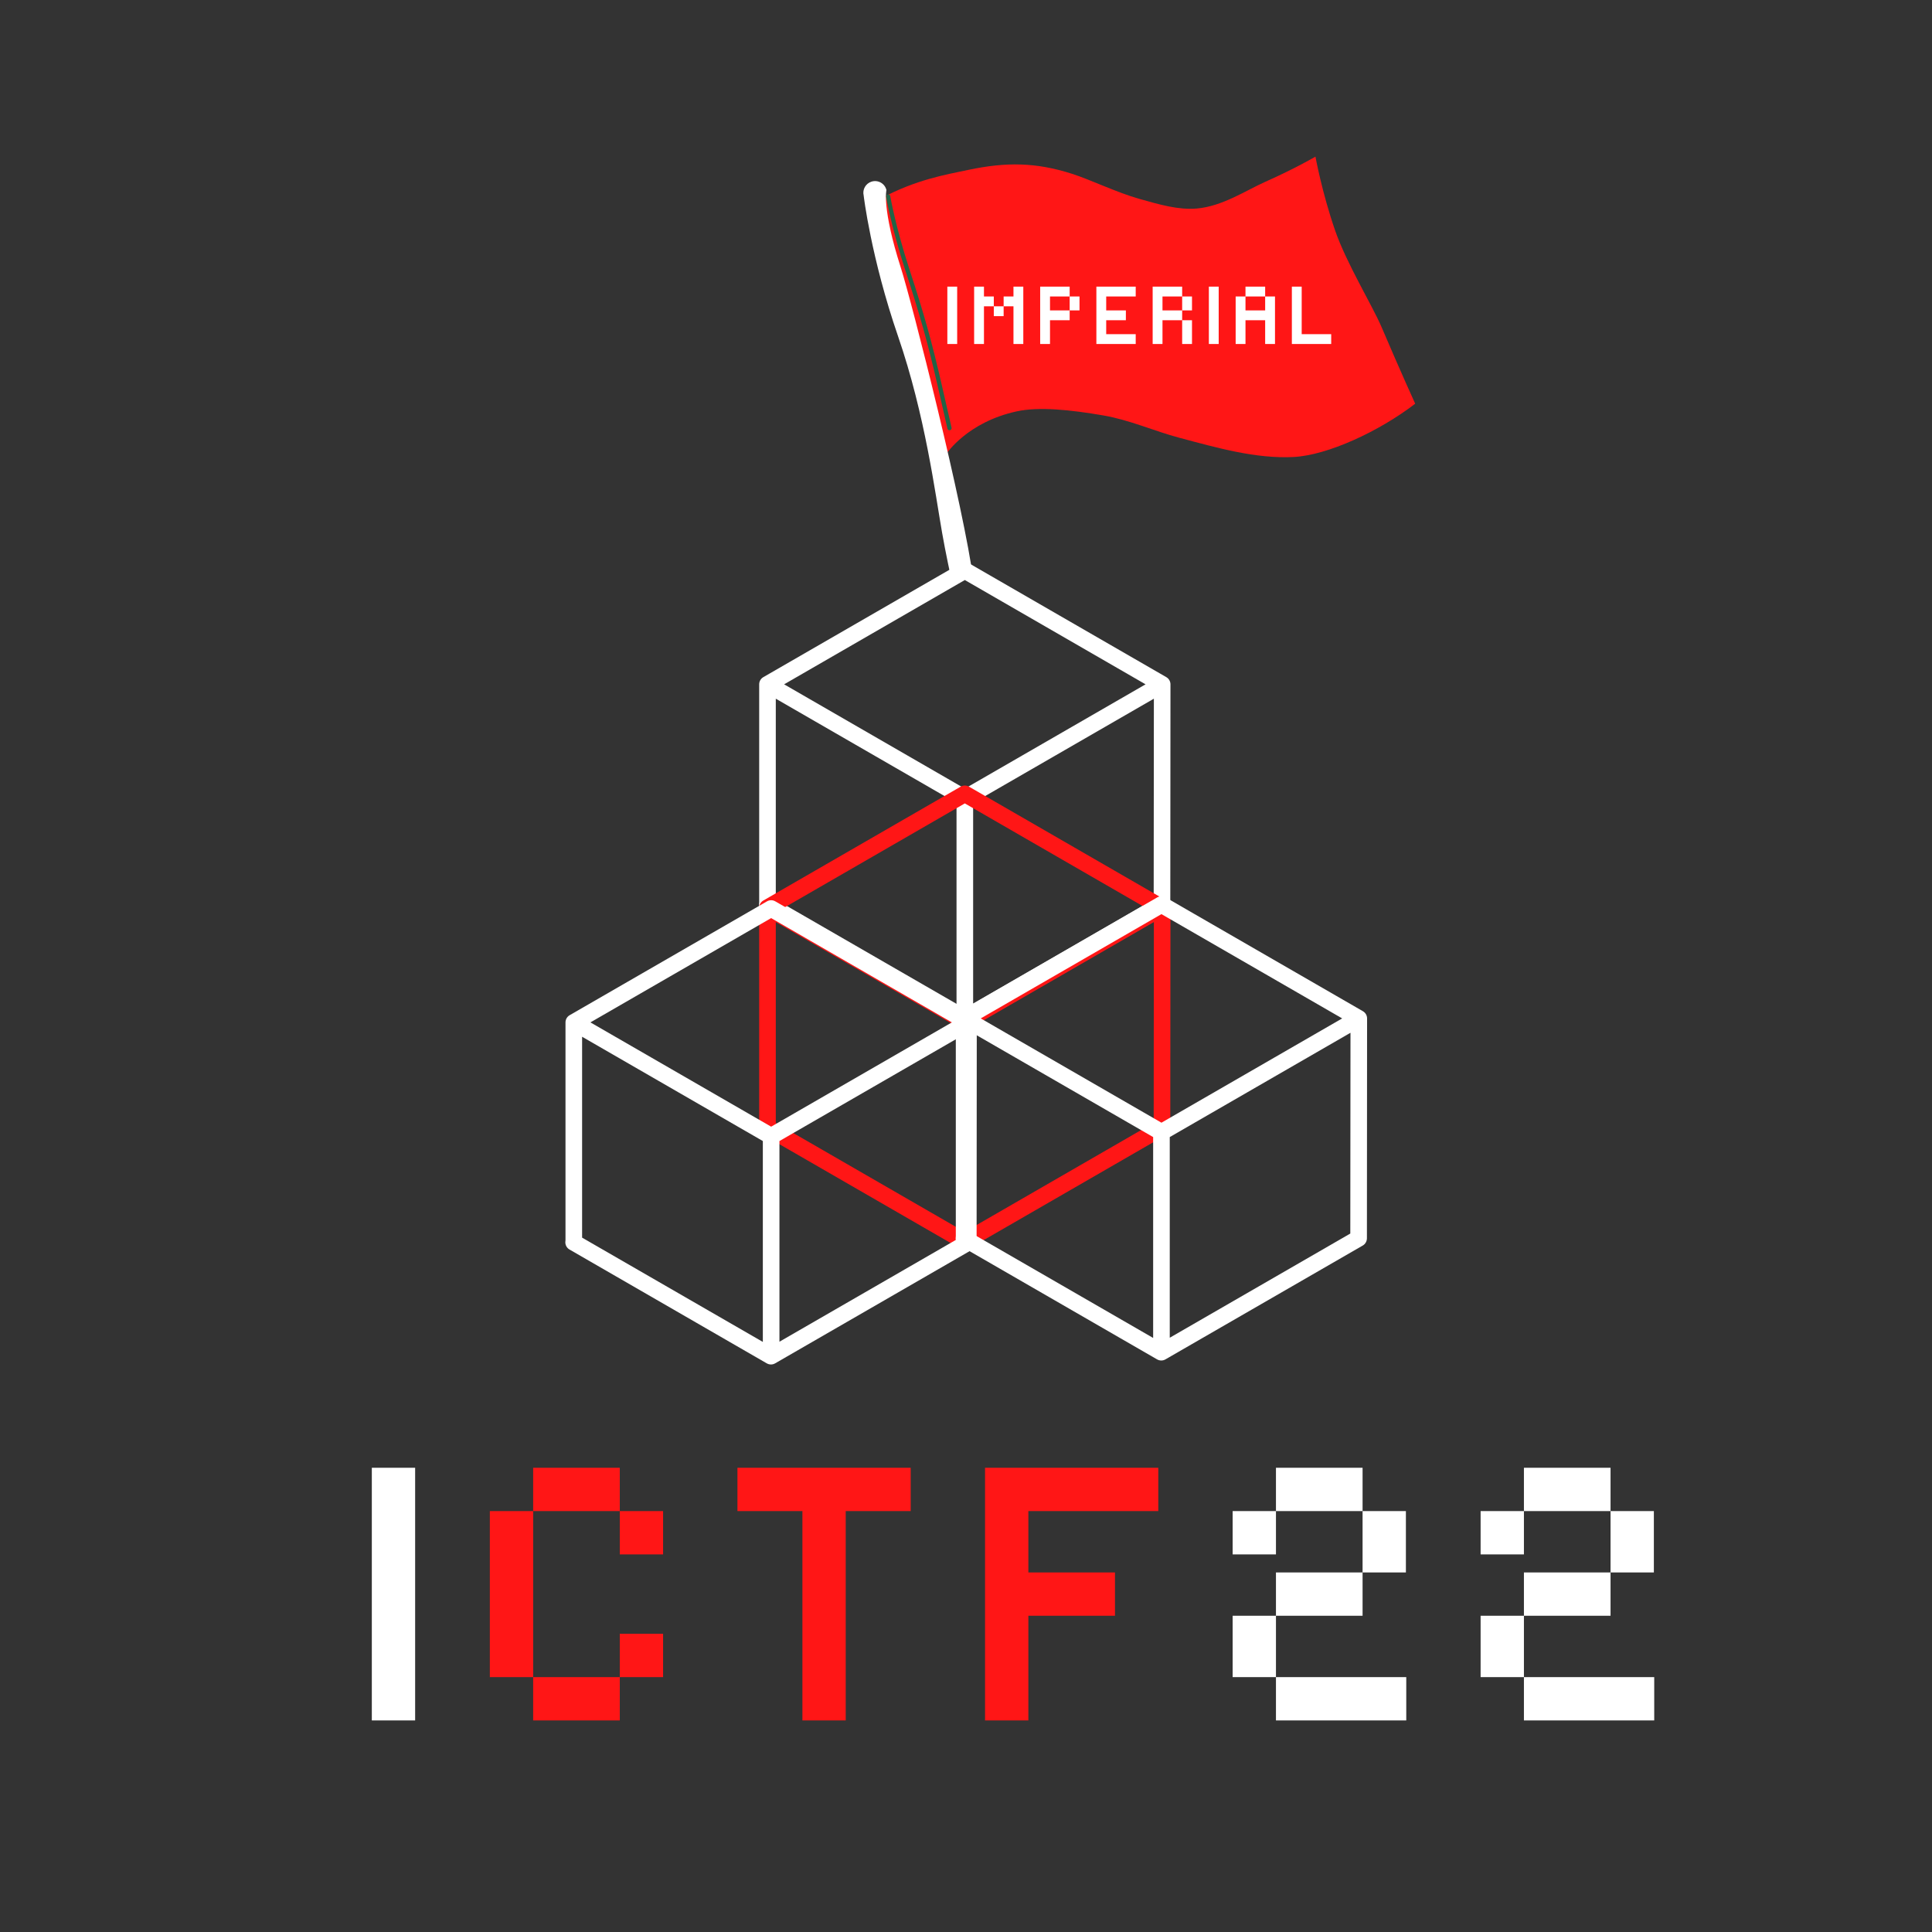
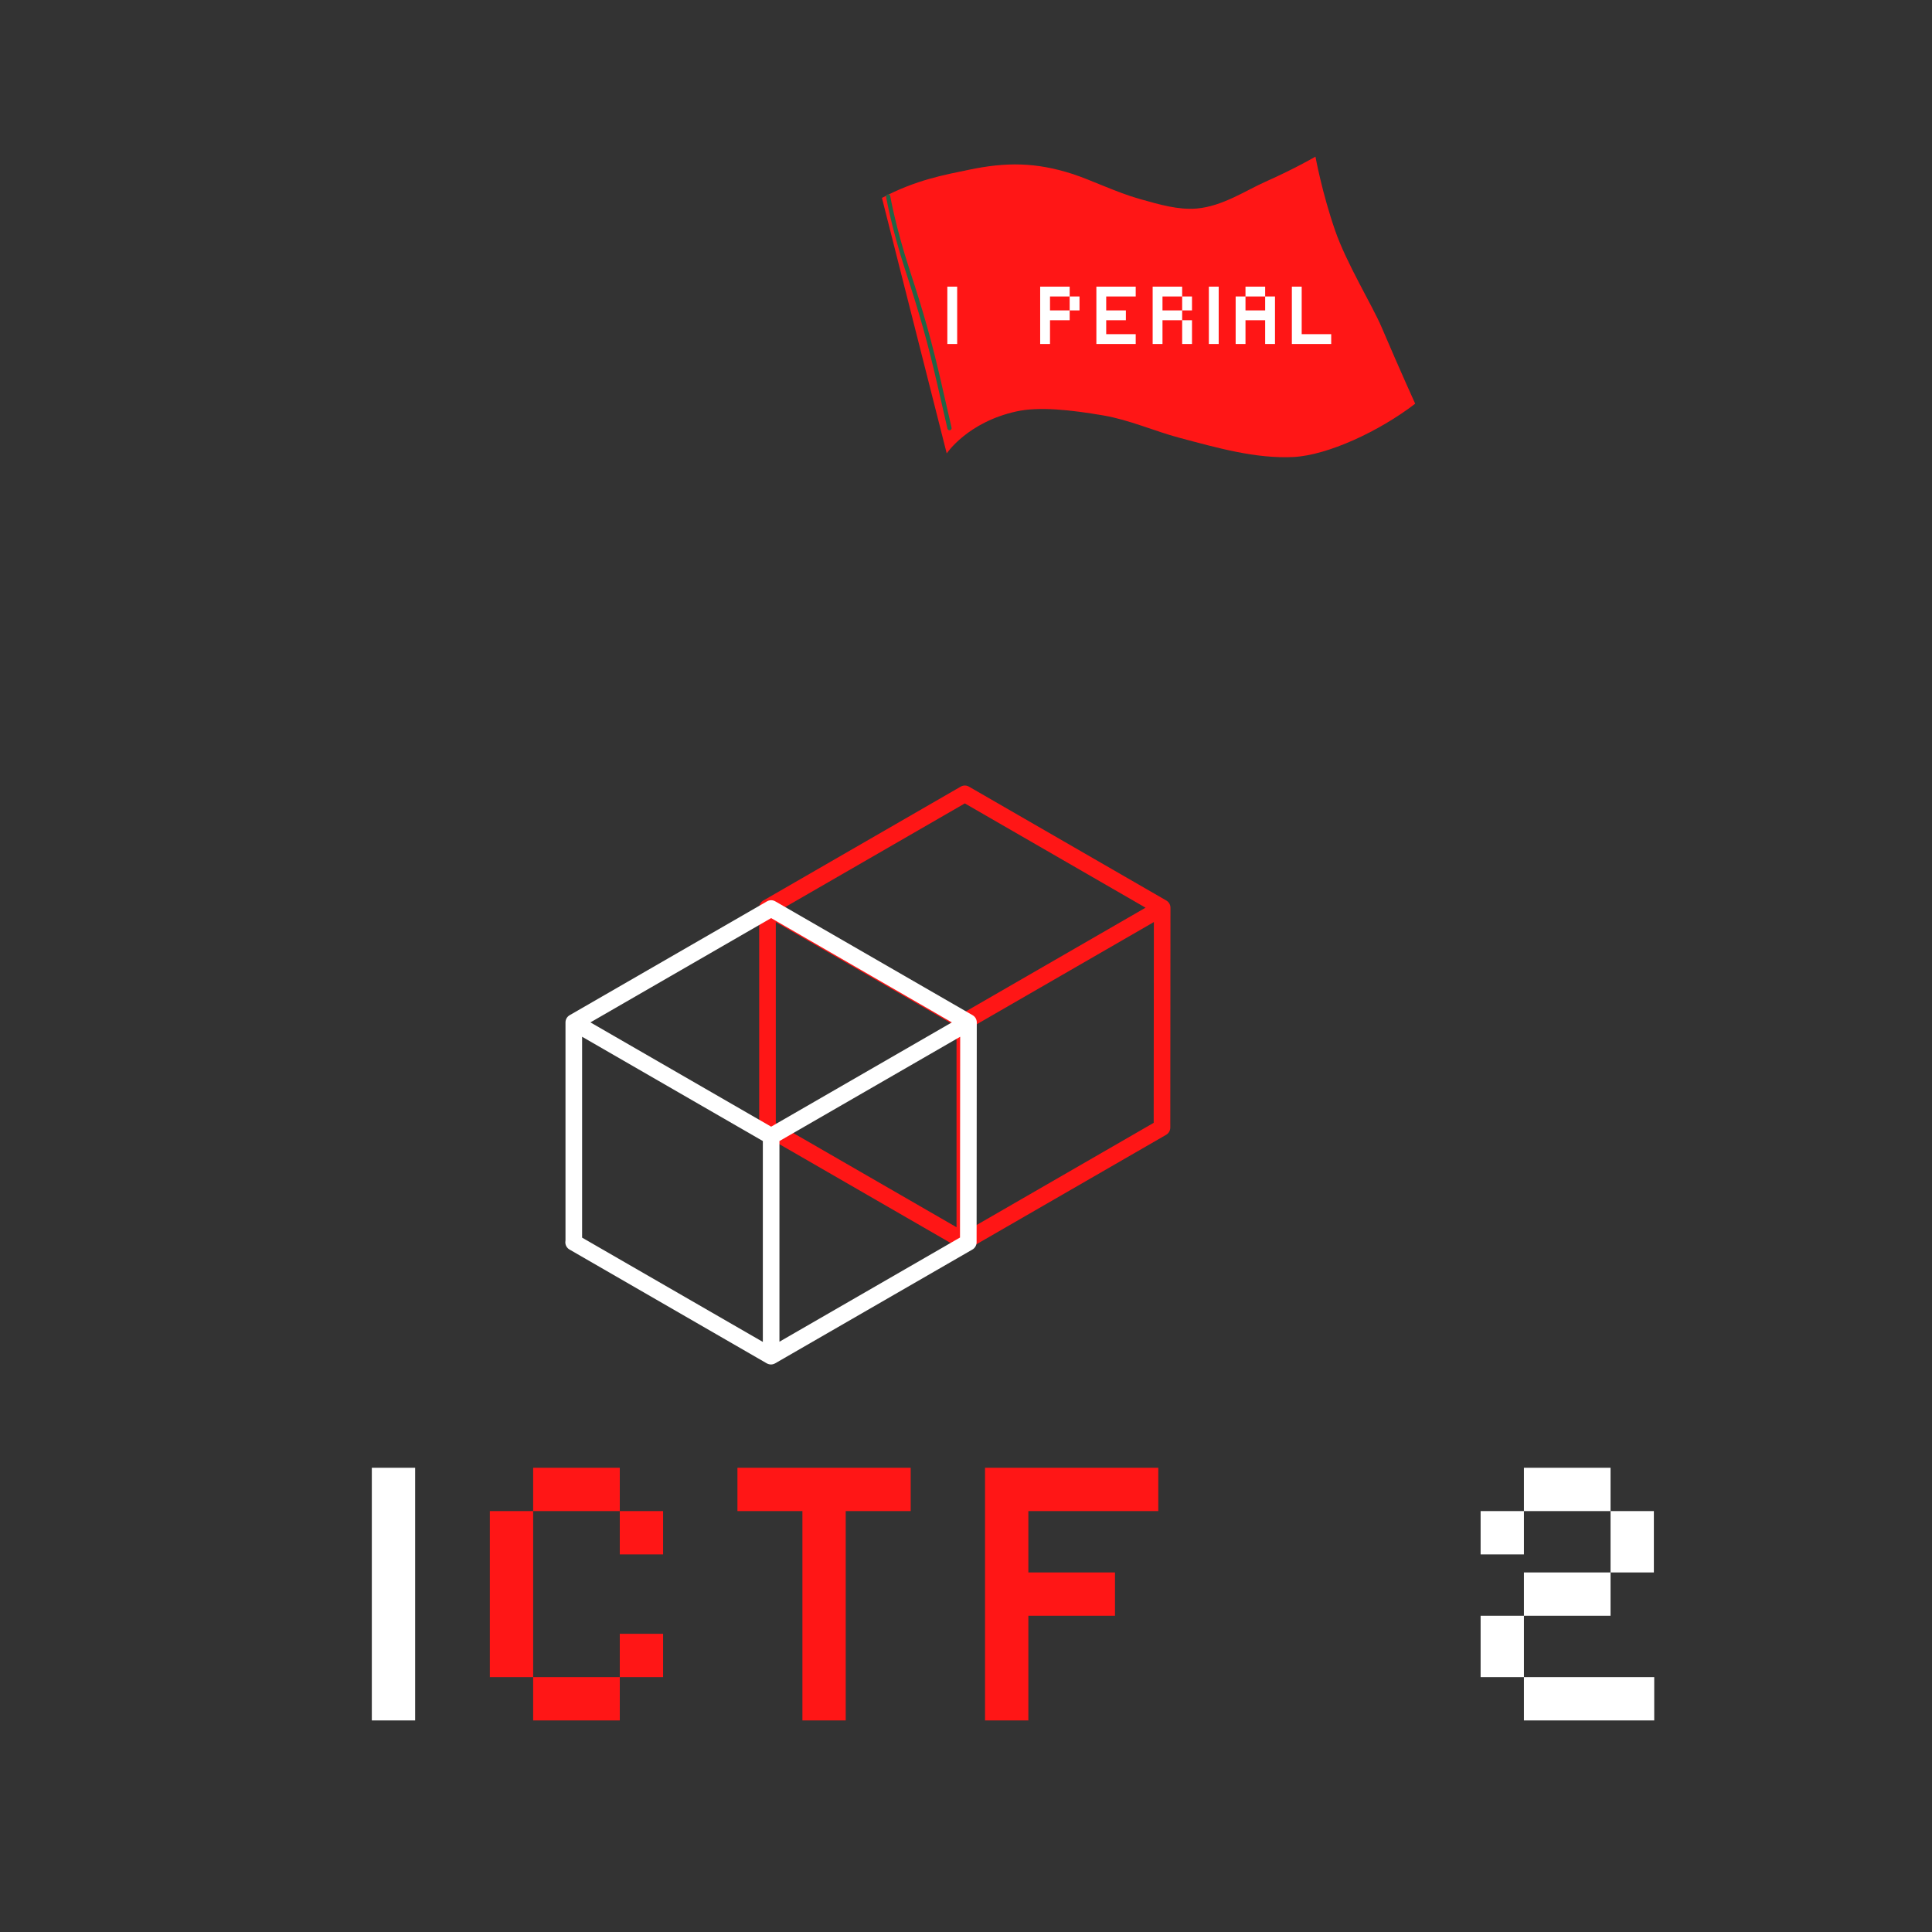
<svg xmlns="http://www.w3.org/2000/svg" width="810" viewBox="0 0 810 810" height="810" version="1.0">
  <rect x="0" y="0" width="810" height="810" fill="#333333" stroke="none" />
  <defs>
    <clipPath id="a">
-       <path d="M 318.203 235.602 L 490.703 235.602 L 490.703 430.602 L 318.203 430.602 Z M 318.203 235.602" />
-     </clipPath>
+       </clipPath>
    <clipPath id="b">
      <path d="M 369.582 65.672 L 593.328 65.672 L 593.328 192 L 369.582 192 Z M 369.582 65.672" />
    </clipPath>
    <clipPath id="c">
-       <path d="M 361.961 75.629 L 434.672 75.629 L 434.672 239.672 L 361.961 239.672 Z M 361.961 75.629" />
+       <path d="M 361.961 75.629 L 434.672 75.629 L 361.961 239.672 Z M 361.961 75.629" />
    </clipPath>
    <clipPath id="d">
      <path d="M 318.203 329.25 L 490.703 329.25 L 490.703 524 L 318.203 524 Z M 318.203 329.25" />
    </clipPath>
    <clipPath id="e">
-       <path d="M 400.637 375.672 L 573.137 375.672 L 573.137 570.672 L 400.637 570.672 Z M 400.637 375.672" />
-     </clipPath>
+       </clipPath>
    <clipPath id="f">
      <path d="M 237 377.336 L 409.496 377.336 L 409.496 572.336 L 237 572.336 Z M 237 377.336" />
    </clipPath>
  </defs>
  <g clip-path="url(#a)">
    <path fill="#FFF" d="M 490.652 379.105 L 490.723 286.906 C 490.723 285.664 490.055 284.523 488.98 283.895 L 406.379 236.23 C 405.785 235.863 405.16 235.684 404.508 235.684 C 403.895 235.684 403.289 235.859 402.754 236.168 L 320.035 283.895 C 318.945 284.523 318.297 285.652 318.293 286.898 L 318.293 378.195 C 318.238 378.73 318.219 378.914 318.219 379.109 C 318.219 380.348 318.887 381.512 319.961 382.129 L 402.562 429.789 C 403.738 430.504 405.094 430.492 406.188 429.855 L 488.906 382.129 C 489.98 381.512 490.645 380.348 490.652 379.105 Z M 401.027 420.867 L 325.254 377.152 L 325.254 292.93 L 401.027 336.645 Z M 404.512 330.629 L 328.746 286.906 L 404.508 243.18 L 480.281 286.906 Z M 483.688 377.102 L 407.992 420.785 L 407.992 336.652 L 483.766 292.93 Z M 483.688 377.102" />
  </g>
  <g clip-path="url(#b)">
    <path fill="#FF1616" d="M 369.758 82.977 C 384.059 75.371 396.074 73.297 406.094 71.199 C 421.945 67.879 434.332 68.023 449.488 72.879 C 457.32 75.387 468.207 80.715 477.656 83.371 C 486.168 85.766 493.941 88.074 501.707 87.426 C 512.434 86.539 522.496 79.777 530.418 76.25 C 543.234 70.551 551.512 65.672 551.512 65.672 C 551.512 65.672 554.215 80.645 559.777 96.695 C 564.523 110.402 575.398 128.176 579.199 137.07 C 587.441 156.383 593.328 169.254 593.328 169.254 C 578.156 180.918 556.543 190.875 542.348 191.598 C 526.543 192.402 510.48 187.809 494.25 183.484 C 483.984 180.746 473.566 176.055 462.566 174.172 C 448.758 171.805 435.637 170.418 426.207 172.477 C 405.602 176.977 396.918 190.098 396.918 190.098 L 369.758 82.977" />
  </g>
  <g clip-path="url(#c)">
-     <path fill="#FFF" d="M 365.402 76.148 C 368.117 75.297 370.984 76.926 371.641 79.688 C 371.641 79.688 369.684 87.258 377.676 112.25 C 382.309 126.727 404.27 213.18 408.164 243.727 C 412.059 274.277 434.434 342.957 434.434 342.957 C 435.039 345.492 433.551 348.059 431.043 348.793 L 430.516 348.949 C 427.816 349.742 425 348.105 424.355 345.371 C 424.355 345.371 423.359 335.973 415.949 309.809 C 413.105 299.766 400.781 256.223 394.984 223.379 C 392.105 207.074 387.906 174.09 376.527 141.027 C 365.145 107.961 362.094 81.949 362.094 81.949 C 361.5 79.449 362.945 76.914 365.402 76.148" />
-   </g>
+     </g>
  <path stroke-linecap="round" transform="matrix(.059 0 0 -.059 361.96 349.15)" fill="none" stroke-linejoin="round" d="M 176.49 4521.639 C 176.49 4521.639 213.928 4302.722 314.315 3995.957 C 414.702 3689.126 471.391 3490.952 541.735 3183.187 C 612.213 2875.355 612.213 2875.355 612.213 2875.355" stroke="#236346" stroke-width="30" stroke-miterlimit="10" />
  <g clip-path="url(#d)">
    <path fill="#FF1616" d="M 490.652 472.754 L 490.723 380.555 C 490.723 379.312 490.055 378.172 488.98 377.543 L 406.379 329.883 C 405.785 329.512 405.16 329.336 404.508 329.336 C 403.895 329.336 403.289 329.508 402.754 329.816 L 320.035 377.543 C 318.945 378.172 318.297 379.301 318.293 380.551 L 318.293 471.848 C 318.238 472.379 318.219 472.566 318.219 472.762 C 318.219 473.996 318.887 475.16 319.961 475.777 L 402.562 523.441 C 403.738 524.152 405.094 524.141 406.188 523.504 L 488.906 475.777 C 489.98 475.16 490.645 473.996 490.652 472.754 Z M 401.027 514.52 L 325.254 470.801 L 325.254 386.578 L 401.027 430.297 Z M 404.512 424.277 L 328.746 380.555 L 404.508 336.832 L 480.281 380.555 Z M 483.688 470.754 L 407.992 514.434 L 407.992 430.301 L 483.766 386.578 Z M 483.688 470.754" />
  </g>
  <g clip-path="url(#e)">
    <path fill="#FFF" d="M 573.086 519.172 L 573.156 426.973 C 573.156 425.73 572.488 424.59 571.414 423.961 L 488.812 376.301 C 488.219 375.93 487.594 375.754 486.941 375.754 C 486.328 375.754 485.723 375.926 485.188 376.234 L 402.469 423.961 C 401.379 424.59 400.73 425.719 400.727 426.969 L 400.727 518.266 C 400.672 518.797 400.652 518.984 400.652 519.18 C 400.652 520.414 401.32 521.578 402.395 522.195 L 484.996 569.859 C 486.172 570.57 487.527 570.559 488.621 569.922 L 571.34 522.195 C 572.41 521.578 573.078 520.414 573.086 519.172 Z M 483.461 560.938 L 407.688 517.219 L 407.688 432.996 L 483.461 476.715 Z M 486.945 470.695 L 411.18 426.973 L 486.941 383.25 L 562.715 426.973 Z M 566.121 517.172 L 490.426 560.852 L 490.426 476.719 L 566.199 432.996 Z M 566.121 517.172" />
  </g>
  <g clip-path="url(#f)">
    <path fill="#FFF" d="M 409.445 520.84 L 409.52 428.641 C 409.52 427.398 408.852 426.258 407.777 425.629 L 325.176 377.969 C 324.582 377.598 323.957 377.422 323.301 377.422 C 322.691 377.422 322.082 377.594 321.547 377.902 L 238.828 425.629 C 237.742 426.258 237.094 427.387 237.086 428.637 L 237.086 519.93 C 237.035 520.465 237.016 520.652 237.016 520.848 C 237.016 522.082 237.684 523.246 238.758 523.863 L 321.359 571.527 C 322.535 572.238 323.891 572.227 324.984 571.59 L 407.703 523.863 C 408.773 523.246 409.441 522.082 409.445 520.84 Z M 319.824 562.605 L 244.051 518.887 L 244.051 434.664 L 319.824 478.383 Z M 323.309 472.363 L 247.539 428.641 L 323.301 384.918 L 399.078 428.641 Z M 402.484 518.84 L 326.785 562.52 L 326.785 478.387 L 402.562 434.664 Z M 402.484 518.84" />
  </g>
  <g fill="#FFF">
    <g>
      <g>
        <path d="M 7.566 0 L 25.727 0 L 25.727 -105.93 L 7.566 -105.93 Z M 7.566 0" transform="translate(148.323 721.3)" />
      </g>
    </g>
  </g>
  <g fill="#FF1616">
    <g>
      <g>
        <path d="M 7.566 -87.77 L 7.566 -18.16 L 25.727 -18.16 L 25.727 0 L 62.043 0 L 62.043 -18.16 L 25.727 -18.16 L 25.727 -87.77 Z M 25.727 -105.93 L 25.727 -87.77 L 62.043 -87.77 L 62.043 -69.609 L 80.203 -69.609 L 80.203 -87.77 L 62.043 -87.77 L 62.043 -105.93 Z M 80.203 -18.16 L 80.203 -36.32 L 62.043 -36.32 L 62.043 -18.16 Z M 80.203 -18.16" transform="translate(197.8 721.3)" />
      </g>
    </g>
  </g>
  <g fill="#FF1616">
    <g>
      <g>
        <path d="M 7.566 -105.93 L 7.566 -87.77 L 34.805 -87.77 L 34.805 0 L 52.965 0 L 52.965 -87.77 L 80.203 -87.77 L 80.203 -105.93 Z M 7.566 -105.93" transform="translate(301.61 721.3)" />
      </g>
    </g>
  </g>
  <g fill="#FF1616">
    <g>
      <g>
        <path d="M 7.566 -105.93 L 7.566 0 L 25.727 0 L 25.727 -43.887 L 62.043 -43.887 L 62.043 -62.043 L 25.727 -62.043 L 25.727 -87.77 L 80.203 -87.77 L 80.203 -105.93 Z M 7.566 -105.93" transform="translate(405.419 721.3)" />
      </g>
    </g>
  </g>
  <g fill="#FFF">
    <g>
      <g>
-         <path d="M 7.566 -43.887 L 7.566 -18.16 L 25.727 -18.16 L 25.727 0 L 80.355 0 L 80.355 -18.16 L 25.727 -18.16 L 25.727 -43.887 Z M 25.727 -105.93 L 25.727 -87.77 L 62.043 -87.77 L 62.043 -62.043 L 80.203 -62.043 L 80.203 -87.77 L 62.043 -87.77 L 62.043 -105.93 Z M 25.727 -62.043 L 25.727 -43.887 L 62.043 -43.887 L 62.043 -62.043 Z M 7.566 -87.77 L 7.566 -69.609 L 25.727 -69.609 L 25.727 -87.77 Z M 7.566 -87.77" transform="translate(509.225 721.3)" />
-       </g>
+         </g>
    </g>
  </g>
  <g fill="#FFF">
    <g>
      <g>
        <path d="M 7.566 -43.887 L 7.566 -18.16 L 25.727 -18.16 L 25.727 0 L 80.355 0 L 80.355 -18.16 L 25.727 -18.16 L 25.727 -43.887 Z M 25.727 -105.93 L 25.727 -87.77 L 62.043 -87.77 L 62.043 -62.043 L 80.203 -62.043 L 80.203 -87.77 L 62.043 -87.77 L 62.043 -105.93 Z M 25.727 -62.043 L 25.727 -43.887 L 62.043 -43.887 L 62.043 -62.043 Z M 7.566 -87.77 L 7.566 -69.609 L 25.727 -69.609 L 25.727 -87.77 Z M 7.566 -87.77" transform="translate(613.186 721.3)" />
      </g>
    </g>
  </g>
  <g fill="#FFF">
    <g>
      <g>
        <path d="M 1.719 0 L 5.84 0 L 5.84 -24.051 L 1.719 -24.051 Z M 1.719 0" transform="translate(395.458 144.223)" />
      </g>
    </g>
  </g>
  <g fill="#FFF">
    <g>
      <g>
-         <path d="M 1.719 -24.051 L 1.719 0 L 5.84 0 L 5.84 -15.805 L 9.965 -15.805 L 9.965 -11.68 L 14.086 -11.68 L 14.086 -15.805 L 9.965 -15.805 L 9.965 -19.926 L 5.84 -19.926 L 5.84 -24.051 Z M 18.211 -15.805 L 18.211 0 L 22.332 0 L 22.332 -24.051 L 18.211 -24.051 L 18.211 -19.926 L 14.086 -19.926 L 14.086 -15.805 Z M 18.211 -15.805" transform="translate(406.691 144.223)" />
-       </g>
+         </g>
    </g>
  </g>
  <g fill="#FFF">
    <g>
      <g>
        <path d="M 5.84 -19.926 L 14.086 -19.926 L 14.086 -14.086 L 18.211 -14.086 L 18.211 -19.926 L 14.086 -19.926 L 14.086 -24.051 L 1.719 -24.051 L 1.719 0 L 5.84 0 L 5.84 -9.965 L 14.086 -9.965 L 14.086 -14.086 L 5.84 -14.086 Z M 5.84 -19.926" transform="translate(434.377 144.223)" />
      </g>
    </g>
  </g>
  <g fill="#FFF">
    <g>
      <g>
        <path d="M 1.719 -24.051 L 1.719 0 L 18.211 0 L 18.211 -4.121 L 5.84 -4.121 L 5.84 -9.965 L 14.086 -9.965 L 14.086 -14.086 L 5.84 -14.086 L 5.84 -19.926 L 18.211 -19.926 L 18.211 -24.051 Z M 1.719 -24.051" transform="translate(457.941 144.223)" />
      </g>
    </g>
  </g>
  <g fill="#FFF">
    <g>
      <g>
        <path d="M 5.84 -19.926 L 14.086 -19.926 L 14.086 -14.086 L 18.211 -14.086 L 18.211 -19.926 L 14.086 -19.926 L 14.086 -24.051 L 1.719 -24.051 L 1.719 0 L 5.84 0 L 5.84 -9.965 L 14.086 -9.965 L 14.086 0 L 18.211 0 L 18.211 -9.965 L 14.086 -9.965 L 14.086 -14.086 L 5.84 -14.086 Z M 5.84 -19.926" transform="translate(481.54 144.223)" />
      </g>
    </g>
  </g>
  <g fill="#FFF">
    <g>
      <g>
        <path d="M 1.719 0 L 5.84 0 L 5.84 -24.051 L 1.719 -24.051 Z M 1.719 0" transform="translate(505.103 144.223)" />
      </g>
    </g>
  </g>
  <g fill="#FFF">
    <g>
      <g>
        <path d="M 5.84 -19.926 L 14.086 -19.926 L 14.086 -14.086 L 5.84 -14.086 L 5.84 -19.926 L 1.719 -19.926 L 1.719 0 L 5.84 0 L 5.84 -9.965 L 14.086 -9.965 L 14.086 0 L 18.211 0 L 18.211 -19.926 L 14.086 -19.926 L 14.086 -24.051 L 5.84 -24.051 Z M 5.84 -19.926" transform="translate(516.337 144.223)" />
      </g>
    </g>
  </g>
  <g fill="#FFF">
    <g>
      <g>
        <path d="M 1.719 -24.051 L 1.719 0 L 18.211 0 L 18.211 -4.121 L 5.84 -4.121 L 5.84 -24.051 Z M 1.719 -24.051" transform="translate(539.9 144.223)" />
      </g>
    </g>
  </g>
</svg>